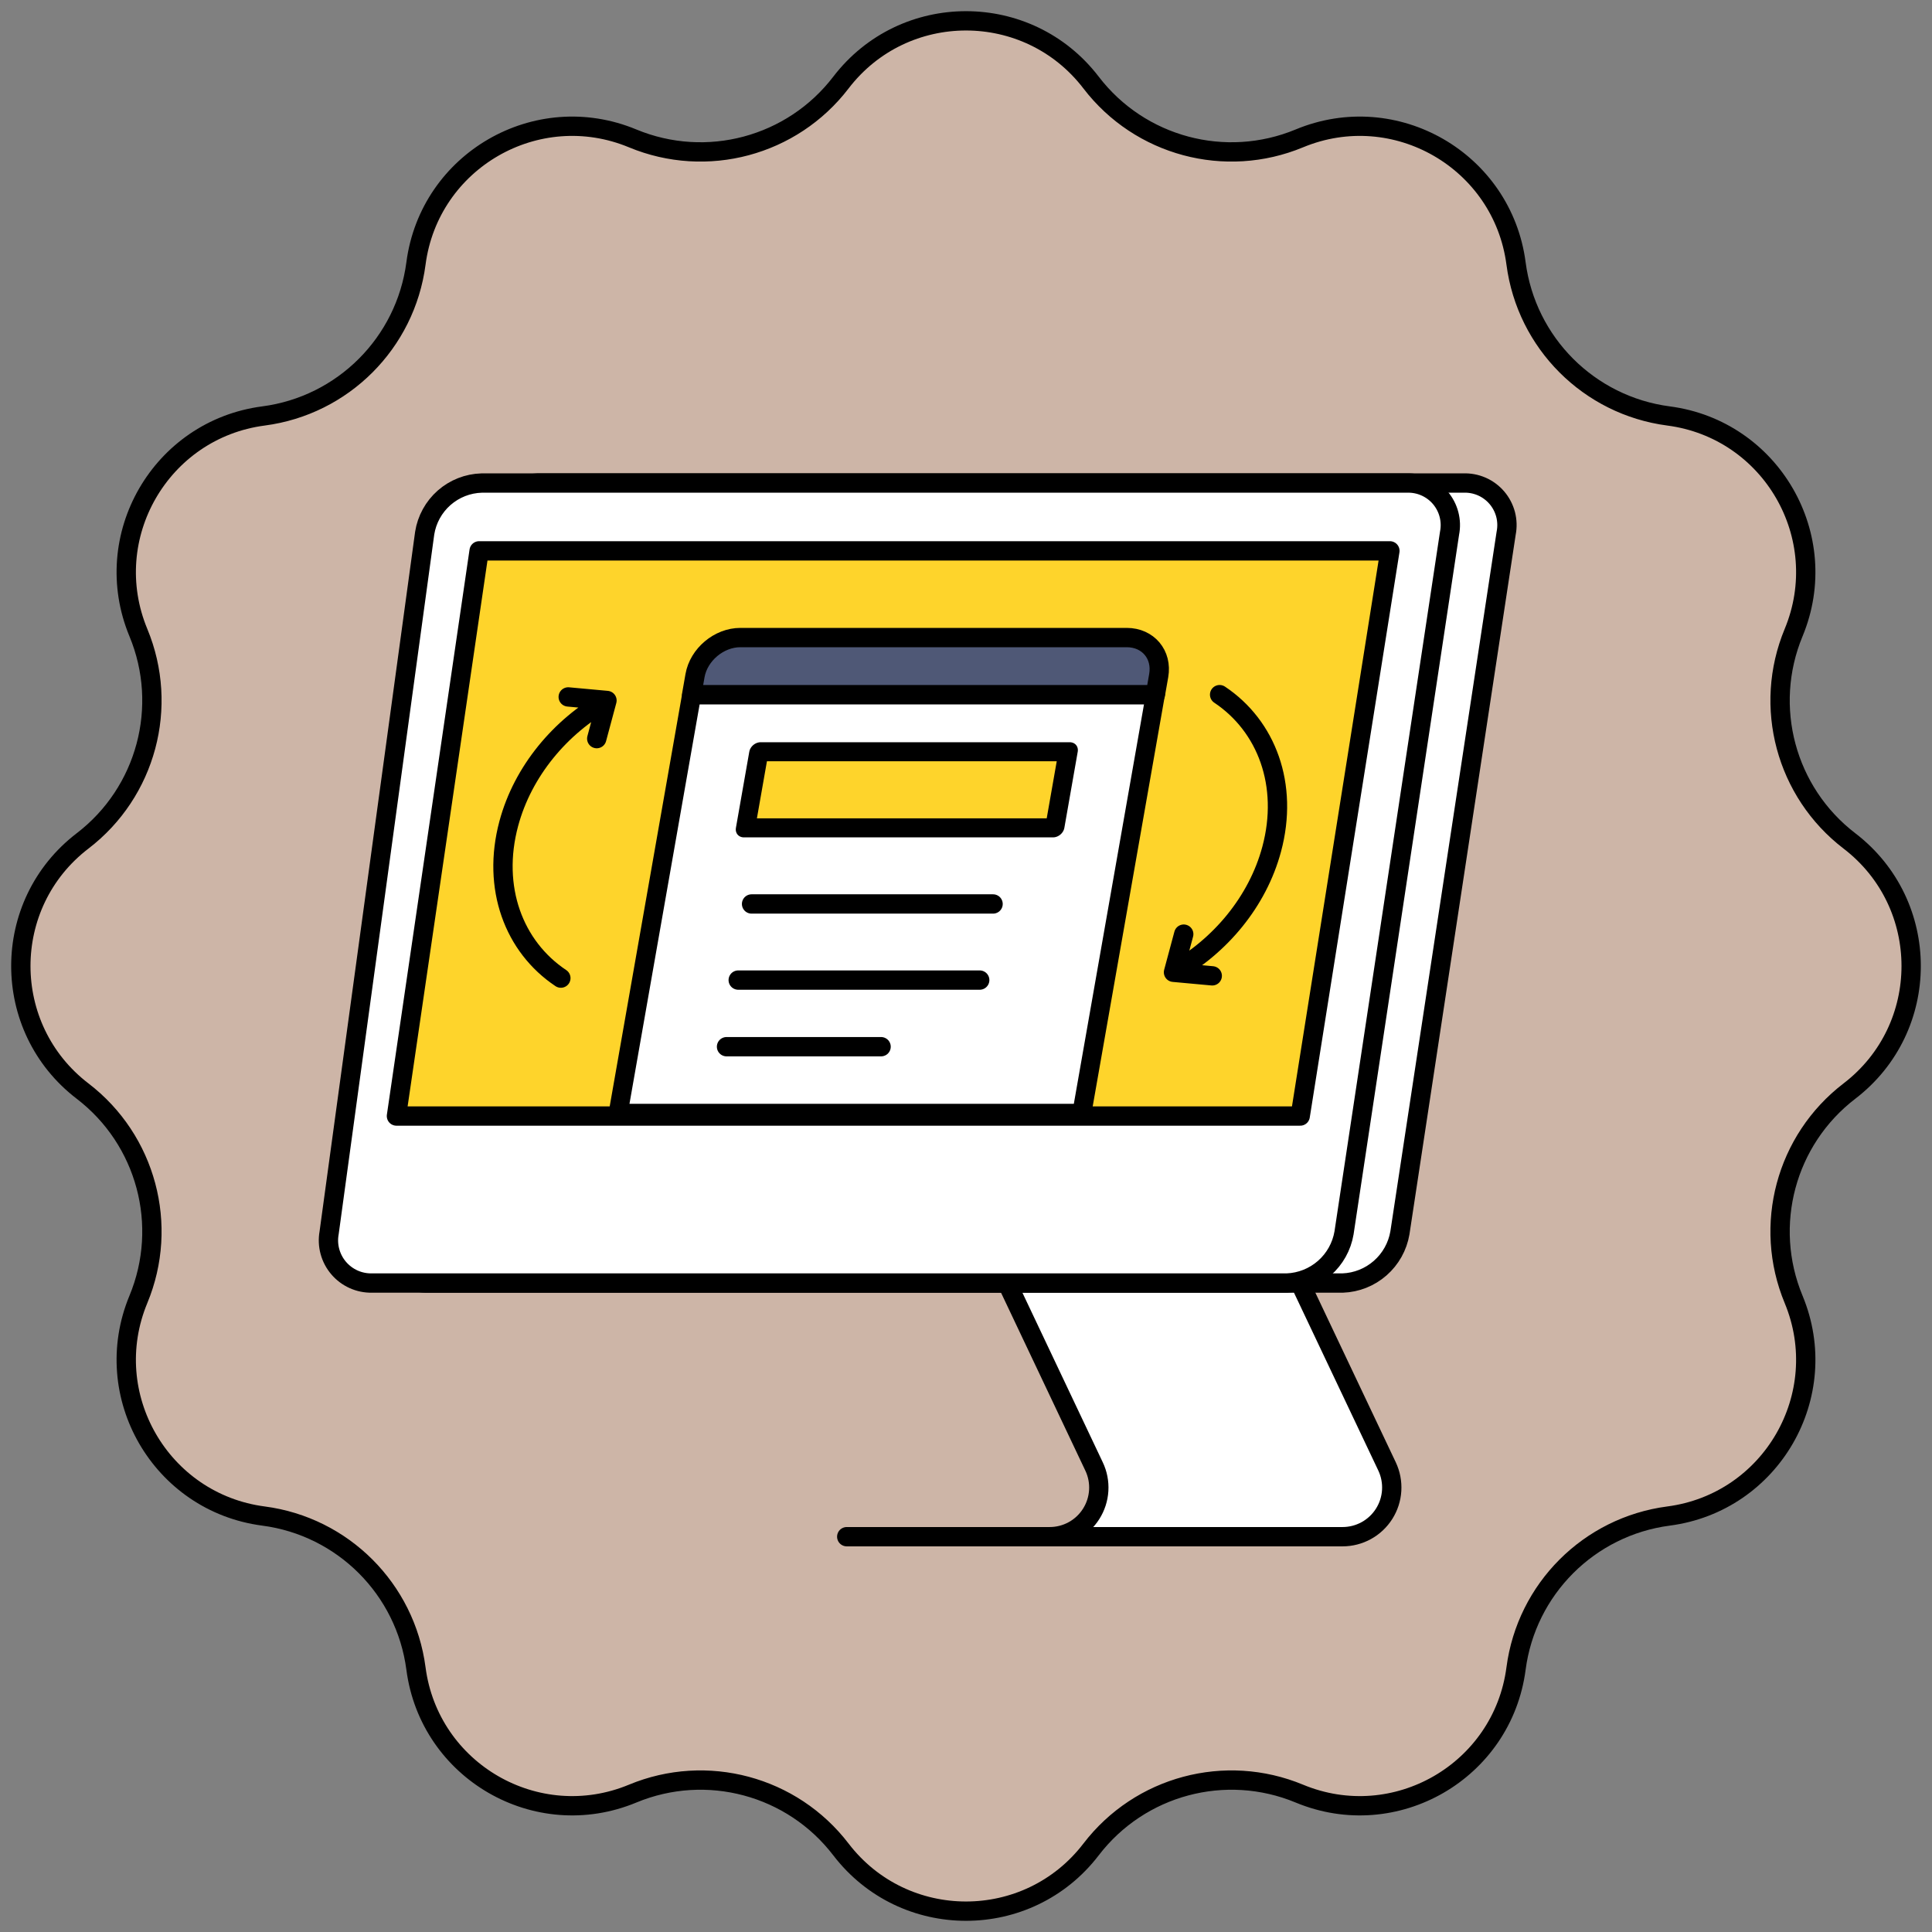
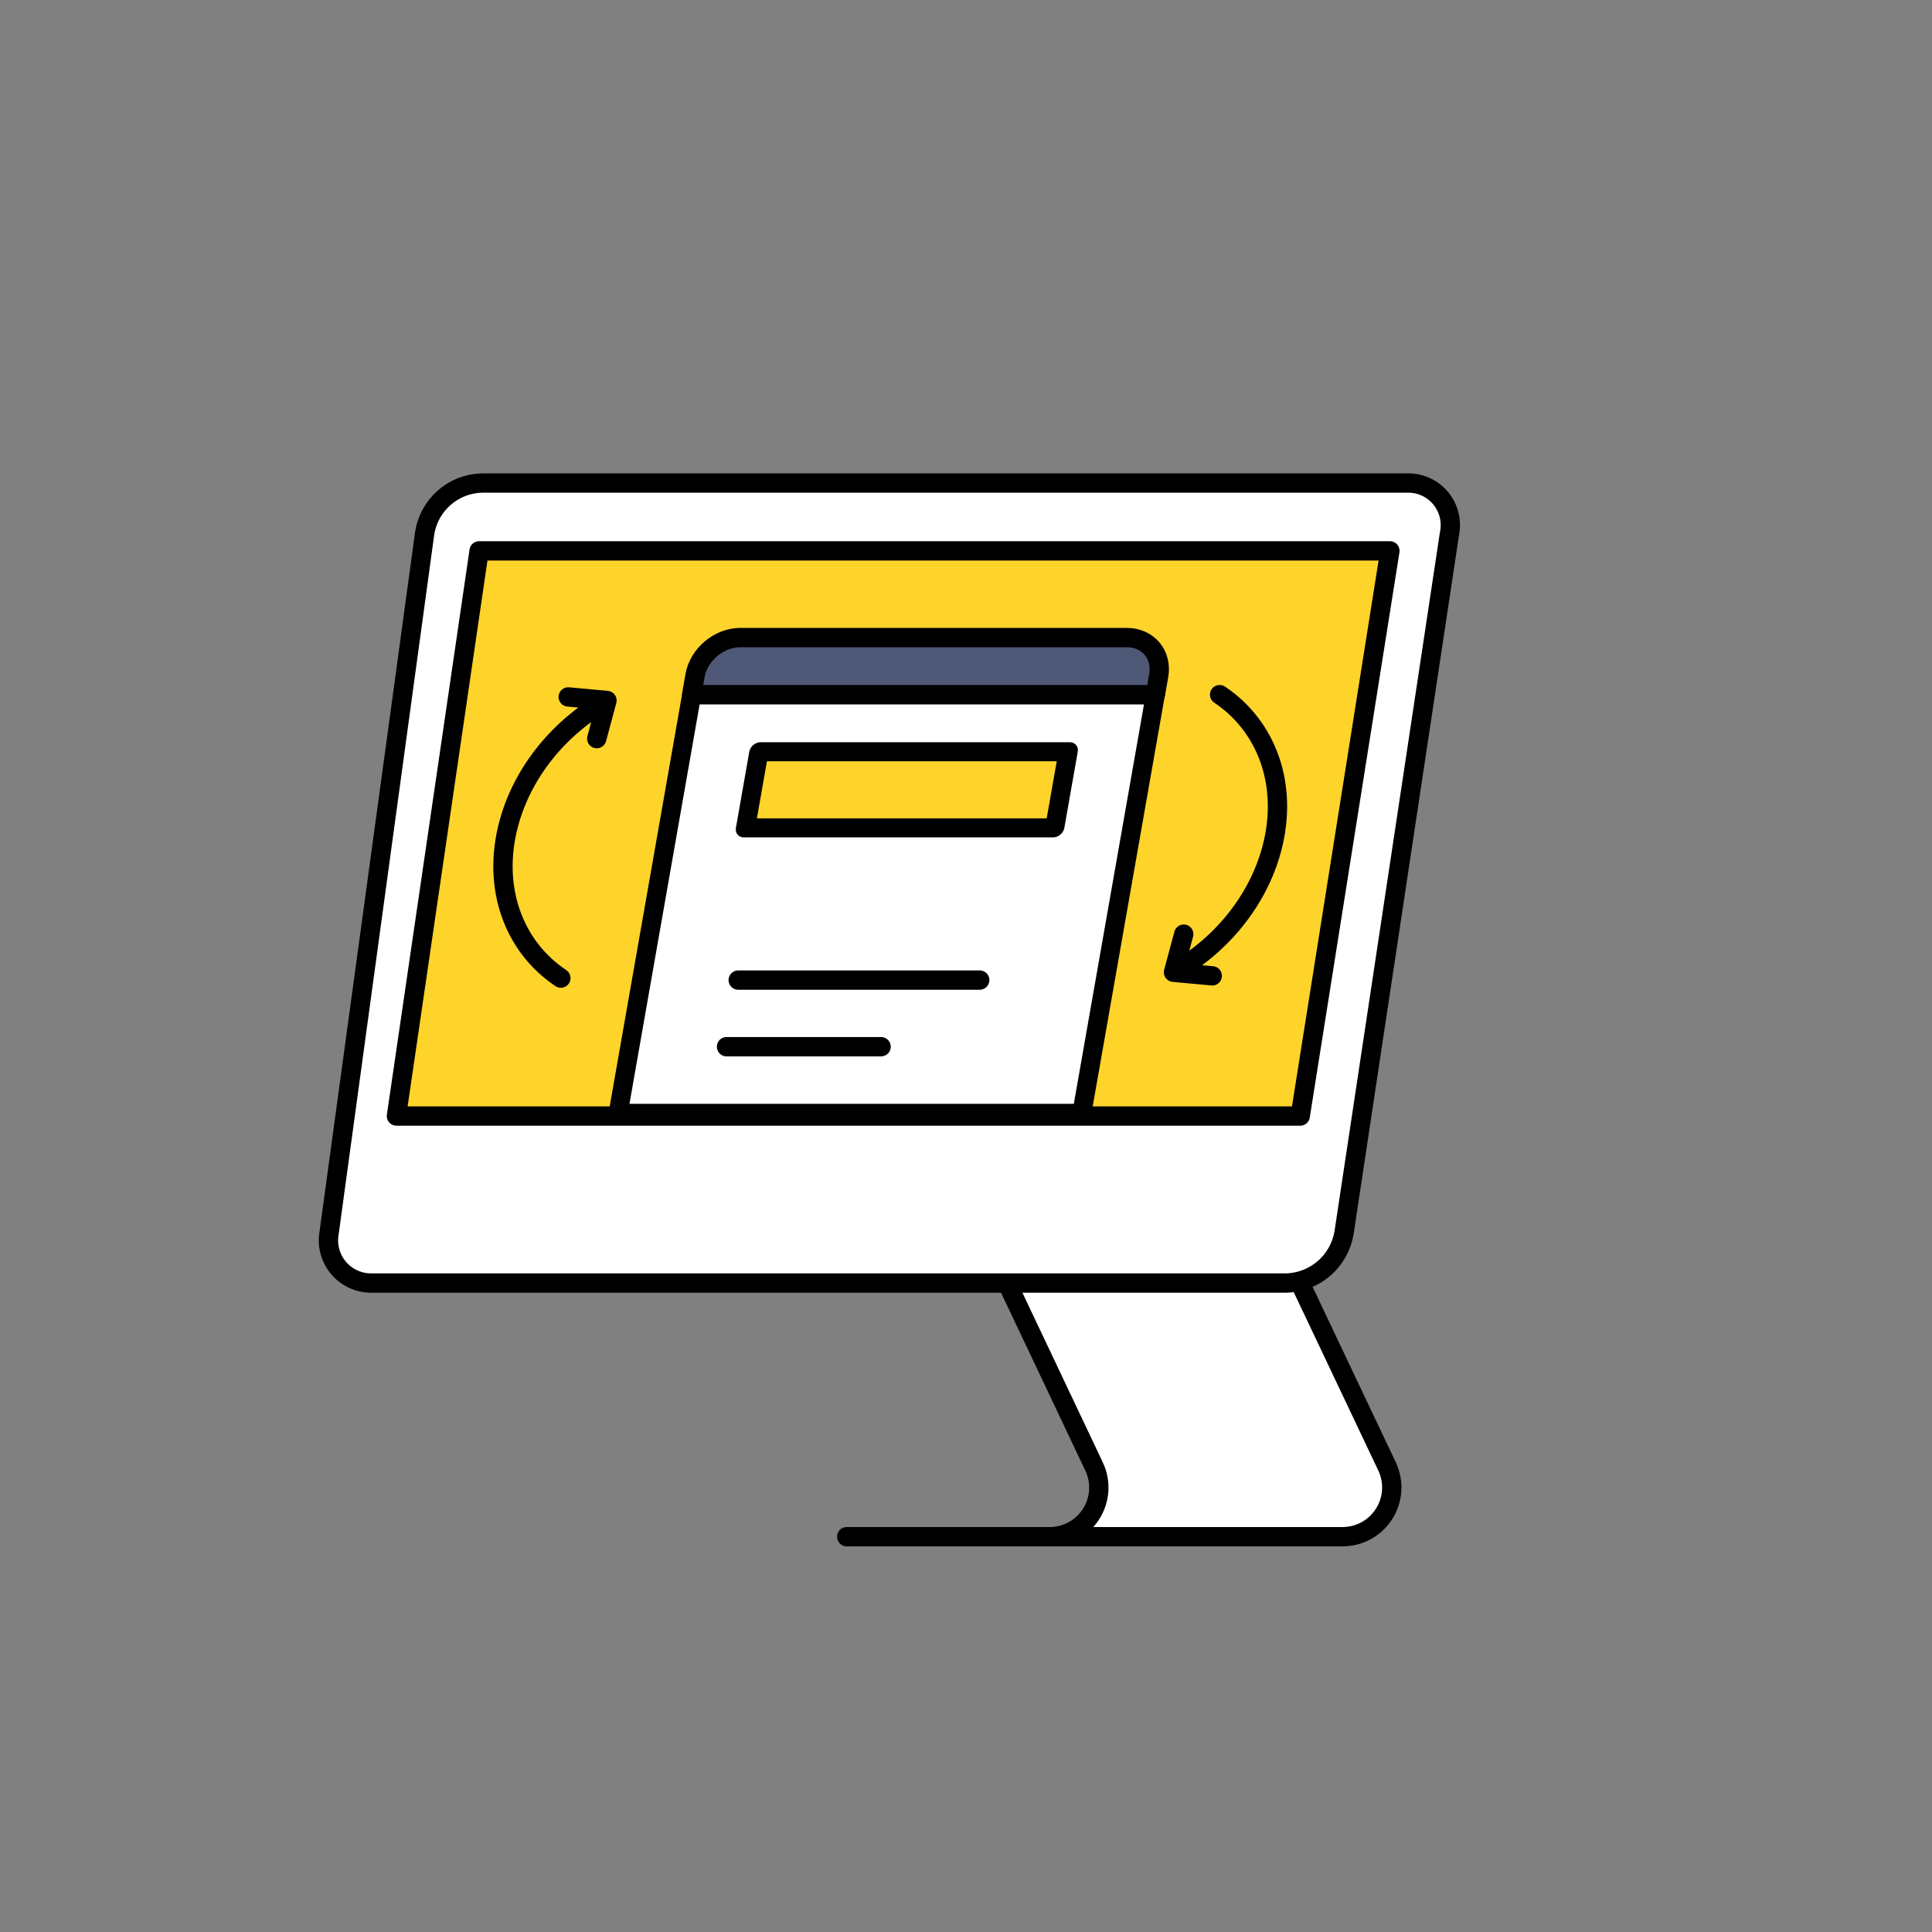
<svg xmlns="http://www.w3.org/2000/svg" width="100" height="100" viewBox="0 0 100 100" fill="none">
  <rect x="0" y="0" width="100" height="100" fill="#808080" stroke="none" />
  <g clip-path="url(#clip0_47_4050)">
-     <path d="M43.525 4.275C46.79 0.013 53.21 0.013 56.475 4.275C58.999 7.569 63.422 8.754 67.255 7.163C72.213 5.105 77.774 8.315 78.47 13.638C79.009 17.753 82.247 20.991 86.362 21.53C91.685 22.226 94.895 27.787 92.837 32.745C91.246 36.578 92.431 41.001 95.725 43.525C99.987 46.79 99.987 53.21 95.725 56.475C92.431 58.999 91.246 63.422 92.837 67.255C94.895 72.213 91.685 77.774 86.362 78.47C82.247 79.009 79.009 82.247 78.47 86.362C77.774 91.685 72.213 94.895 67.255 92.837C63.422 91.246 58.999 92.431 56.475 95.725C53.21 99.987 46.79 99.987 43.525 95.725C41.001 92.431 36.578 91.246 32.745 92.837C27.787 94.895 22.226 91.685 21.53 86.362C20.991 82.247 17.753 79.009 13.638 78.47C8.315 77.774 5.105 72.213 7.163 67.255C8.754 63.422 7.569 58.999 4.275 56.475C0.013 53.21 0.013 46.79 4.275 43.525C7.569 41.001 8.754 36.578 7.163 32.745C5.105 27.787 8.315 22.226 13.638 21.53C17.753 20.991 20.991 17.753 21.53 13.638C22.226 8.315 27.787 5.105 32.745 7.163C36.578 8.754 41.001 7.569 43.525 4.275Z" fill="#CDB5A7" stroke="black" />
    <path d="M48.134 79.539H54.328C54.758 79.54 55.181 79.432 55.557 79.225C55.934 79.018 56.252 78.719 56.482 78.356C56.712 77.993 56.846 77.578 56.871 77.149C56.897 76.72 56.814 76.292 56.63 75.904L48.969 59.736H64.13L71.795 75.904C71.978 76.292 72.061 76.72 72.034 77.148C72.008 77.577 71.874 77.992 71.644 78.354C71.415 78.717 71.097 79.016 70.721 79.223C70.345 79.43 69.923 79.539 69.494 79.539H40.903" fill="white" />
    <path d="M48.133 79.539H54.327C54.757 79.54 55.179 79.432 55.556 79.225C55.933 79.018 56.251 78.719 56.48 78.356C56.71 77.993 56.844 77.578 56.87 77.149C56.896 76.72 56.813 76.292 56.628 75.904L48.968 59.736H64.129L71.794 75.904C71.977 76.292 72.059 76.72 72.033 77.148C72.007 77.577 71.872 77.992 71.643 78.354C71.413 78.717 71.096 79.016 70.72 79.223C70.344 79.43 69.921 79.539 69.492 79.539H43.827" stroke="black" stroke-linecap="round" stroke-linejoin="round" />
-     <path d="M19.922 63.812L20.523 59.416L24.868 27.6C24.979 26.89 25.335 26.241 25.875 25.767C26.414 25.292 27.103 25.022 27.821 25.002H75.731C76.06 24.988 76.388 25.049 76.691 25.18C76.993 25.311 77.261 25.51 77.476 25.76C77.69 26.01 77.845 26.306 77.929 26.624C78.012 26.943 78.022 27.276 77.958 27.6L72.459 63.812C72.339 64.52 71.978 65.165 71.438 65.638C70.898 66.112 70.212 66.384 69.494 66.41H22.138C21.811 66.417 21.487 66.351 21.189 66.218C20.89 66.084 20.626 65.885 20.414 65.637C20.201 65.388 20.047 65.096 19.962 64.78C19.877 64.464 19.864 64.134 19.922 63.812Z" fill="white" stroke="black" stroke-linecap="round" stroke-linejoin="round" />
    <path d="M19.25 66.41H66.607C67.324 66.383 68.009 66.11 68.549 65.637C69.088 65.164 69.448 64.519 69.567 63.812L75.028 27.599C75.092 27.278 75.082 26.947 74.999 26.63C74.917 26.313 74.764 26.019 74.553 25.769C74.341 25.519 74.075 25.321 73.776 25.188C73.477 25.055 73.151 24.991 72.824 25.002H24.933C24.215 25.021 23.527 25.292 22.987 25.766C22.448 26.241 22.092 26.89 21.981 27.599L17.035 63.812C16.977 64.133 16.991 64.464 17.077 64.779C17.162 65.094 17.316 65.386 17.528 65.635C17.74 65.883 18.004 66.082 18.302 66.216C18.6 66.35 18.924 66.416 19.25 66.41Z" fill="white" stroke="black" stroke-linecap="round" stroke-linejoin="round" />
    <path d="M20.52 57.766H67.299L71.941 28.512H24.799L20.52 57.766Z" fill="#FED42B" stroke="black" stroke-linecap="round" stroke-linejoin="round" />
    <path d="M60.74 50.325C63.154 48.972 65.092 46.672 65.822 43.953C66.715 40.628 65.559 37.577 63.127 35.955M60.74 50.325L62.746 50.509M60.74 50.325L61.27 48.351" stroke="black" stroke-linecap="round" stroke-linejoin="round" />
    <path d="M31.417 36.257C29.003 37.611 27.065 39.91 26.334 42.629C25.442 45.954 26.598 49.006 29.03 50.627M31.417 36.257L29.411 36.073M31.417 36.257L30.887 38.231" stroke="black" stroke-linecap="round" stroke-linejoin="round" />
    <rect width="24" height="22" transform="matrix(1 0 -0.173 0.985 35.801 35.955)" fill="white" stroke="black" stroke-linejoin="round" />
    <path d="M35.974 34.97C36.165 33.882 37.215 33 38.32 33H58.32C59.424 33 60.165 33.882 59.974 34.97L59.801 35.955H35.801L35.974 34.97Z" fill="#4F5876" stroke="black" stroke-linejoin="round" />
    <rect width="16" height="4" transform="matrix(1 0 -0.173 0.985 39.283 38.91)" fill="#FED42B" stroke="black" stroke-linejoin="round" />
    <path d="M38.21 50.729H50.71" stroke="black" stroke-linecap="round" stroke-linejoin="round" />
-     <path d="M38.901 46.789H51.401" stroke="black" stroke-linecap="round" stroke-linejoin="round" />
    <path d="M37.605 54.177H45.605" stroke="black" stroke-linecap="round" stroke-linejoin="round" />
  </g>
  <defs>
    <clipPath id="clip0_47_4050">
      <rect width="100" height="100" fill="white" />
    </clipPath>
  </defs>
</svg>